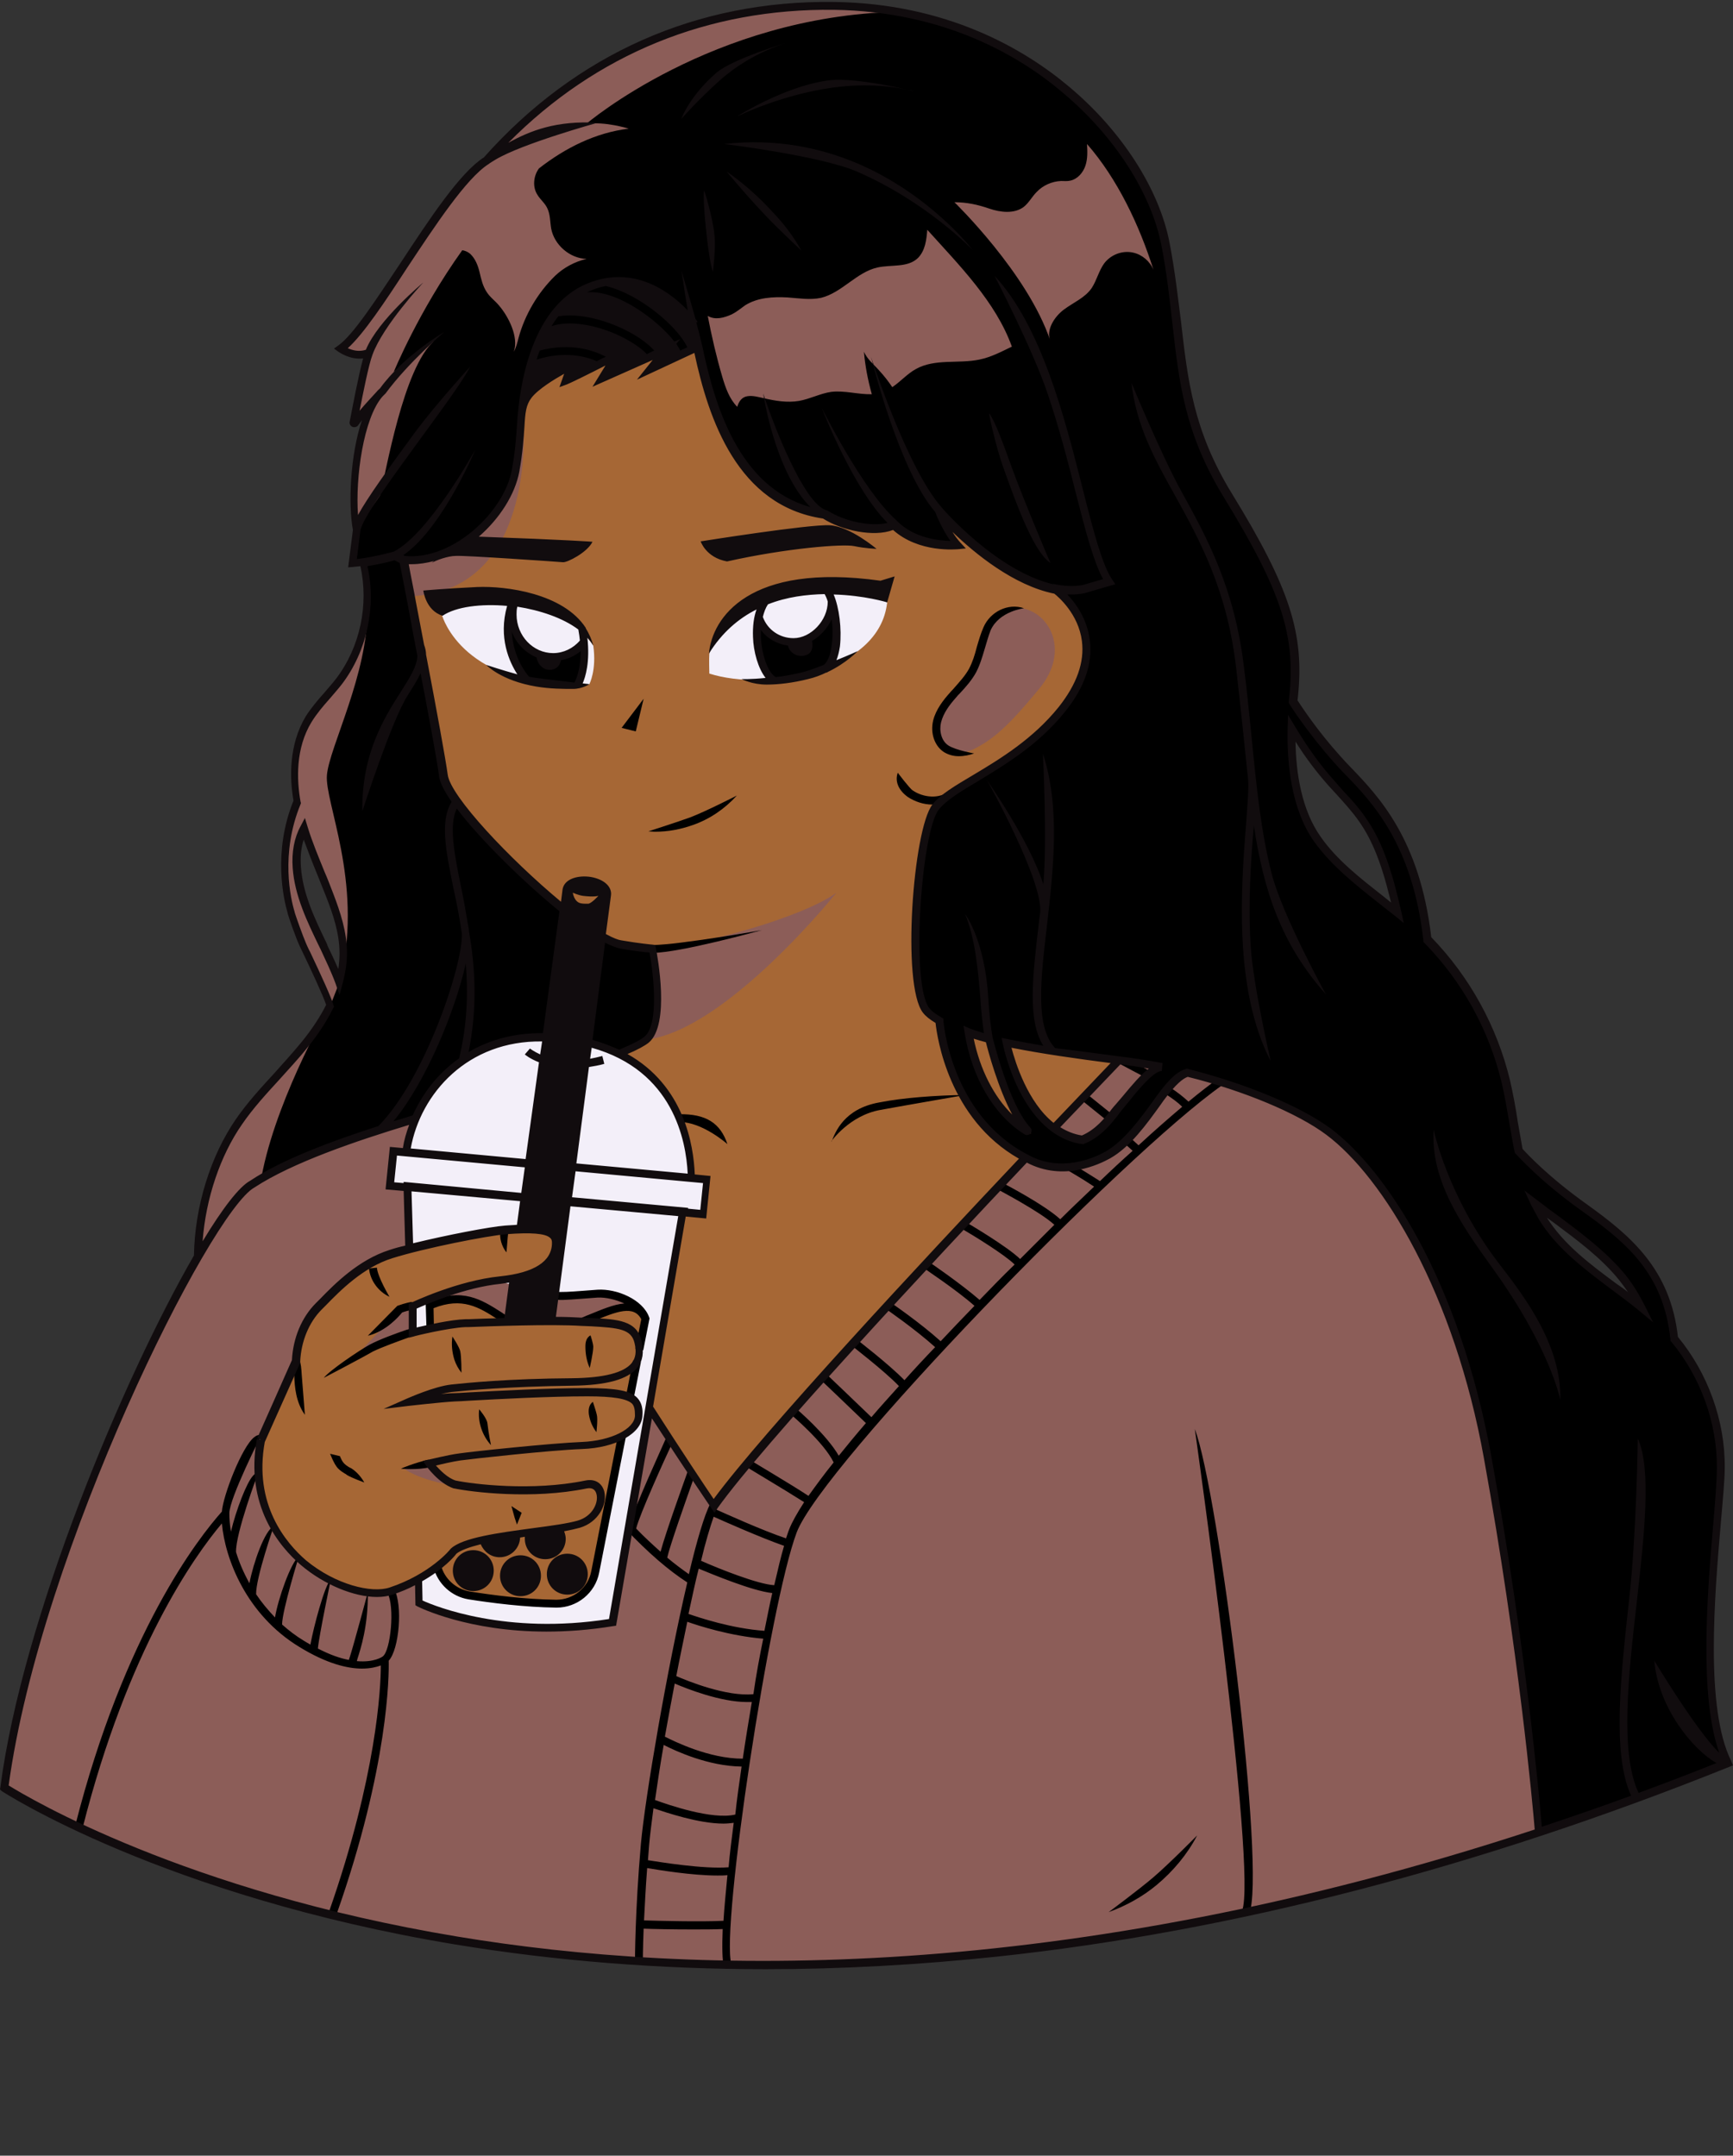
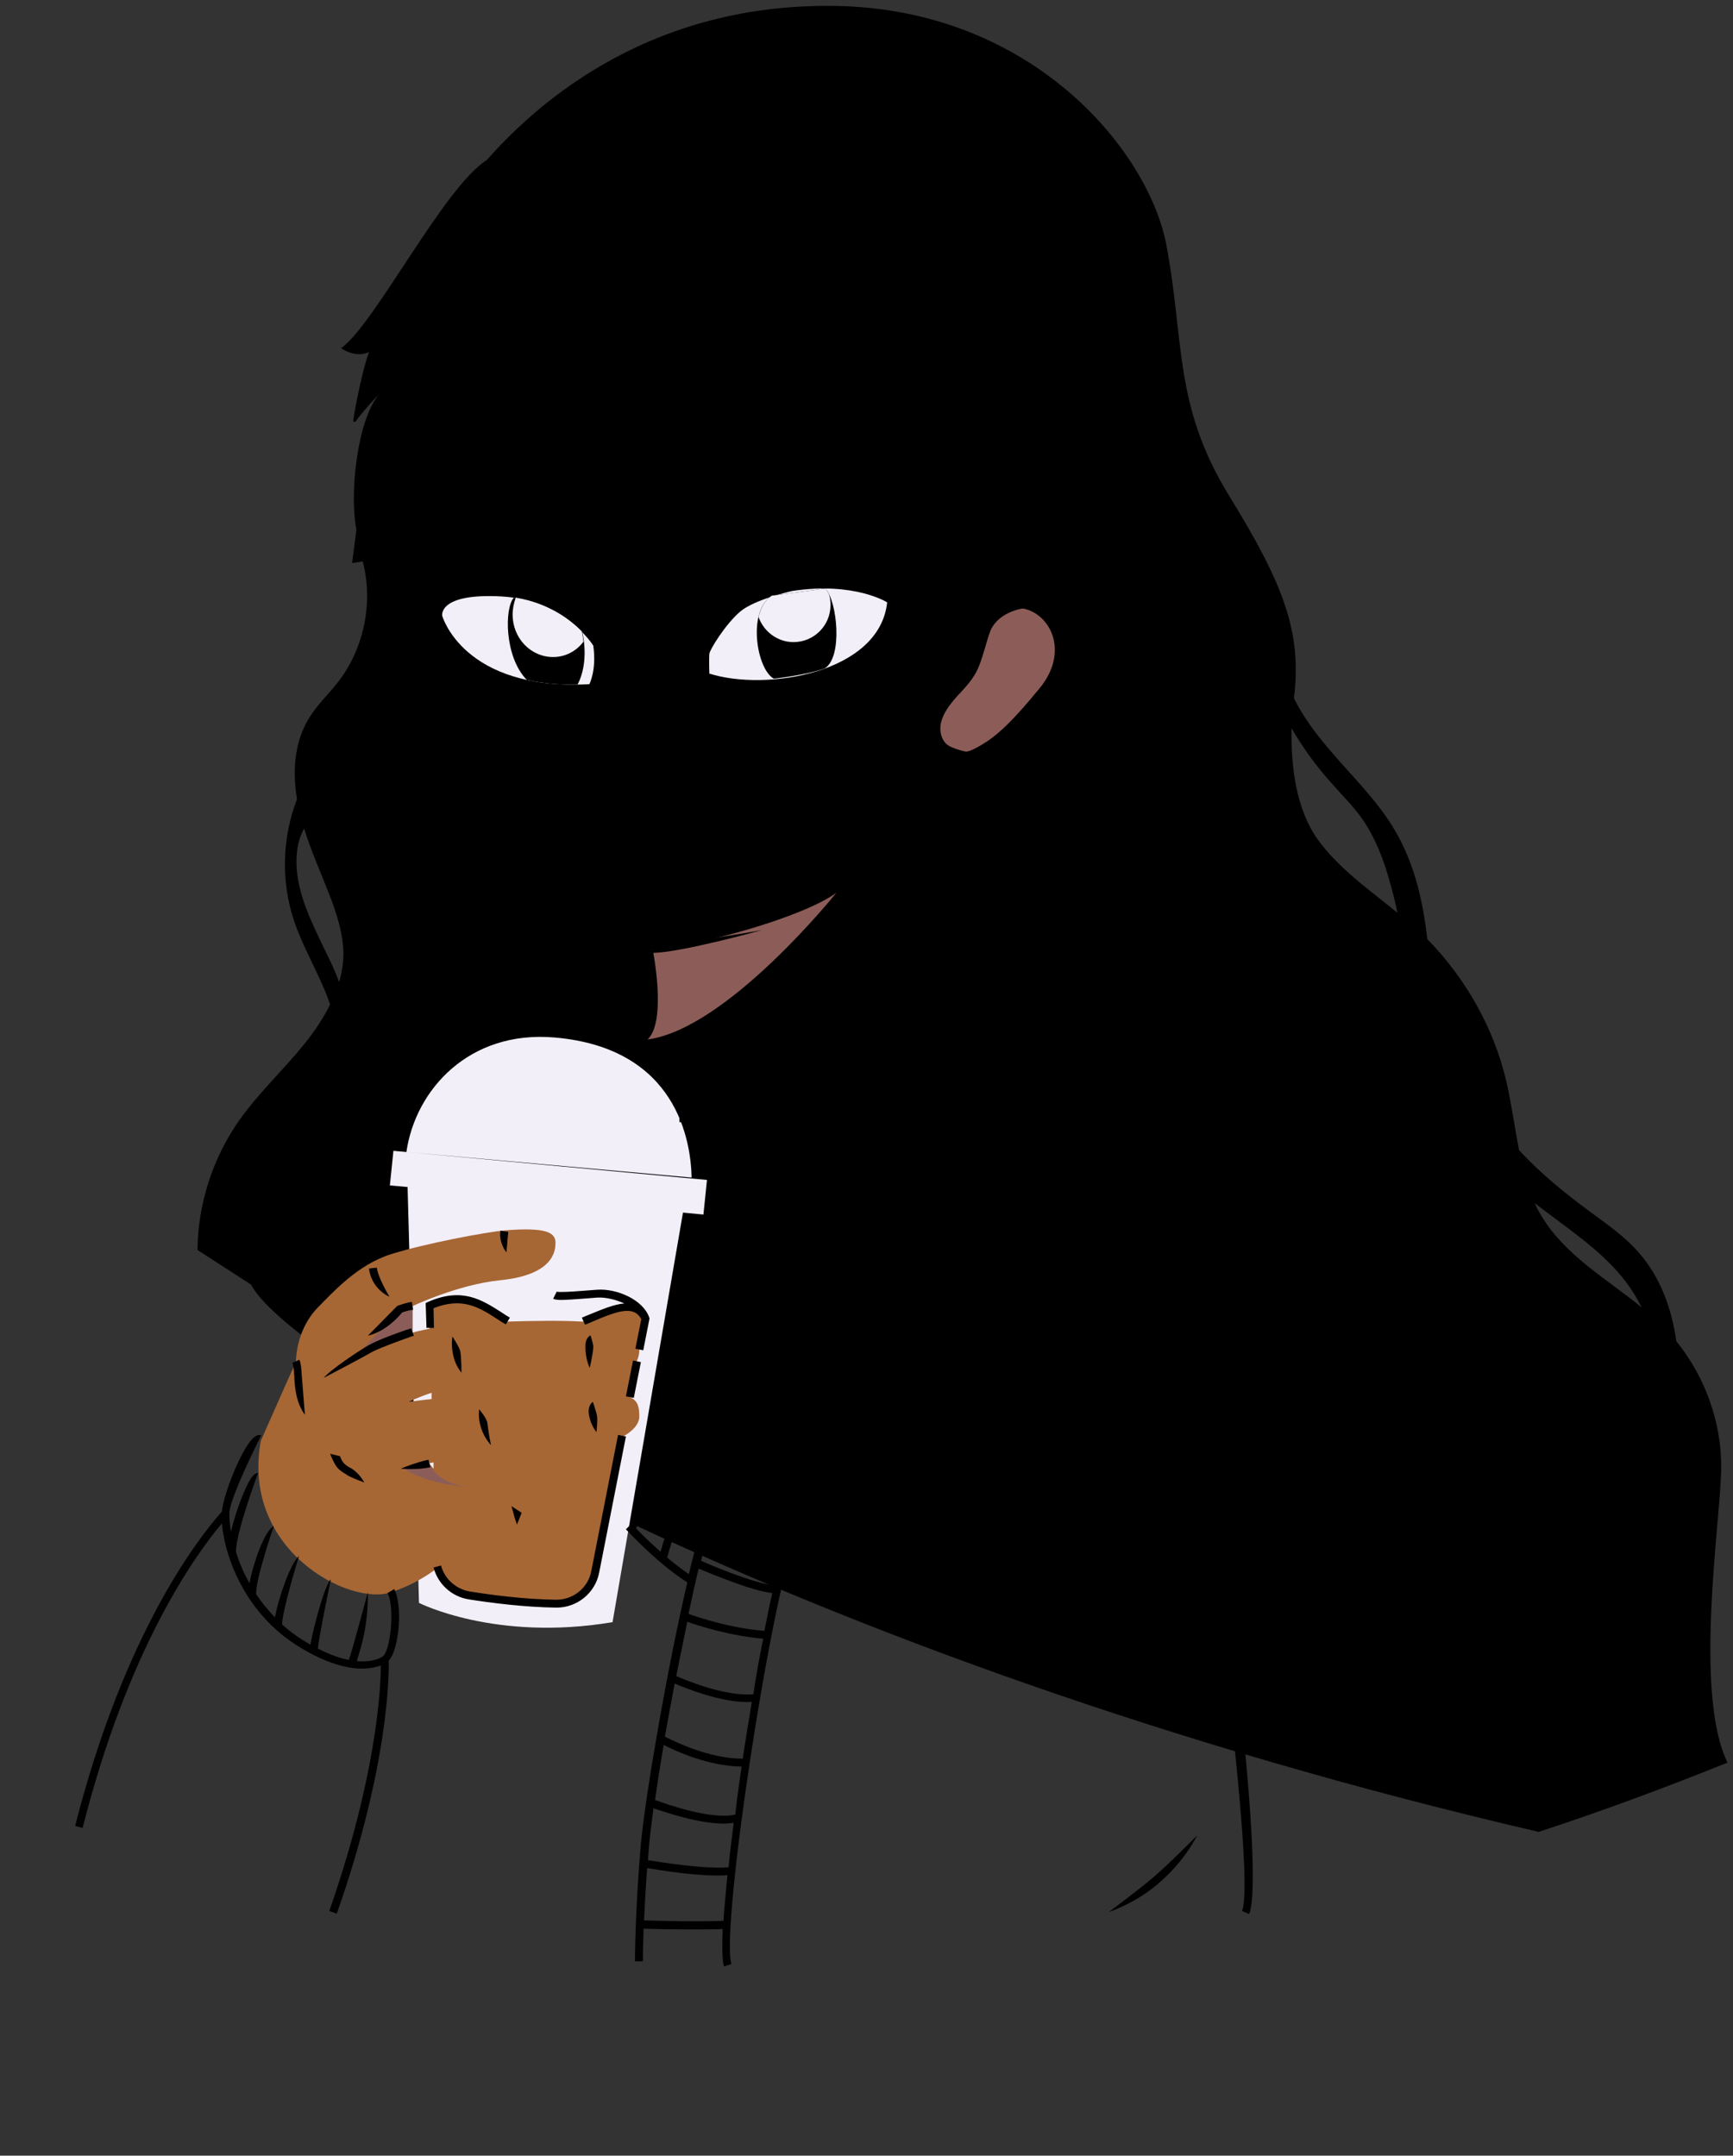
<svg xmlns="http://www.w3.org/2000/svg" fill="#000000" height="547.9" preserveAspectRatio="xMidYMid meet" version="1" viewBox="0.0 -0.5 440.5 547.9" width="440.5" zoomAndPan="magnify">
  <rect x="0.0" y="-0.5" width="440.5" height="547.9" fill="#333333" stroke="none" />
  <g id="change1_1">
    <path d="M437.5,372.6c0.1-11.6-4.1-23.2-11.4-32.2c-1.2-8.4-4.1-16.4-9.7-22.7c-3.5-4-7.9-7-12.2-10.2 c-6.4-4.7-12.7-9.8-18.1-15.7c-1.1-5.8-1.9-11.7-3.2-17.4c-3.2-13.6-10.3-26.2-20.1-36.2c-1.1-9.6-3.2-19-8.1-27.4 c-4.6-8-11.5-14.4-17.4-21.5c-3.2-3.8-6.2-7.9-8.4-12.3c0,0,0,0,0,0c2-16.6-2.3-28.5-16.6-51.7c-14.1-23-11.2-39.4-15.9-63.9 C291.5,37,261.7,1.7,212.1,1s-77.9,27.4-88.4,39.2c-10.9,6.9-28.5,41.8-37,47.8c0,0,3.5,2.6,7.1,1c-1.5,3.9-3.4,13.2-4,17.3 c-0.1,0.4,0.4,0.6,0.6,0.3c1.7-2.4,4.8-5.7,6.2-7.2c-5.9,6.6-7.8,25.9-6,34.7l-1.1,8.5l2.7-0.4c2.7,10.3,0.4,21.8-6,30.3 c-2.5,3.3-5.6,6.1-7.7,9.6c-3.7,6.1-4.2,13.5-3,20.5c-3.8,9.8-4.1,20.9-0.8,30.8c2.4,7.3,6.8,14.2,9.2,21.4c-1.7,3.5-4,6.9-6.5,10 c-5.4,6.7-11.7,12.5-16.7,19.6c-6.7,9.6-10.4,21.2-10.5,32.8l13.6,8.8c10.7,20.5,138.9,95.4,327.3,139.1c15.6-5.1,31.6-11,48-17.6 C430.4,429.5,437.4,385.8,437.5,372.6z M86.2,249.1c-1.1-3-2.5-5.9-3.9-8.7c-3.1-6.5-6.4-13.1-6.9-20.3c-0.2-3.4,0.2-7,1.9-10 c1.8,5.8,4.3,11.3,6.5,17c1.8,4.7,3.4,9.6,3.5,14.7C87.3,244.2,86.9,246.7,86.2,249.1z M334.9,212.8c-5.4-7.6-6.8-18.3-6.6-28.2 c2.9,5,6.3,9.7,10.2,14c2.6,3,5.5,5.8,7.8,9.1c3.4,4.9,5.5,10.6,7.1,16.4c0.7,2.5,1.3,4.9,1.8,7.4 C348,225.6,340.3,220.3,334.9,212.8z M391.9,308.7c-0.7-1.1-1.3-2.3-1.8-3.4c7.7,6,16.2,11.4,22.3,18.9c1.9,2.3,3.5,4.9,4.9,7.6 C408.3,324.5,397.9,318.6,391.9,308.7z" fill="#000000" />
  </g>
  <g id="change2_1">
-     <path d="M391.2,465.2C142.8,547.4,1.1,453.8,1.1,453.8c7.7-58.4,50.8-146.7,63-153.4c14.9-9.8,45-17.6,61.6-22.6 l115.9-6.5c4.2,11.3,13.8,23.5,27.8,24.7c19.6,1.6,26-23.9,32.5-23.9c0,0,0,0,0,0c14.8,3.7,28.6,9.5,35.9,15 c15,11.2,32.9,41,40.5,82.9C387.4,416.6,391.2,465.2,391.2,465.2z M253.5,270.7L249,271c2.7,6.6,7,13.3,13.1,16.7 C258.1,283.7,255.5,277.1,253.5,270.7z M284.4,269l-26.8,1.5c3,8.6,8.4,17.8,17.5,18.7c8.2-3.3,12.9-15.7,20.2-18.5 C291.7,270,288,269.4,284.4,269z" fill="#8c5d58" />
-   </g>
+     </g>
  <g id="change3_1">
-     <path d="M260.8,293.8c-26.7,28.2-67.8,72.5-79.3,88.5c0,0-62.8-92-55.8-104.4c0,0,33.1-9.4,38.7-14 c5.3-4.3,1.5-23.1,1.5-23.1s-3.4-0.3-8.1-1.1c-9.3-1.6-43.9-34.2-45.1-43.1c-0.8-6.3-6.9-37.9-10.2-54.8c12.5,1.4,26.4-11,28.5-22.7 c2.1-11.7,0.4-15.6,3.3-19.2c2.8-3.5,10.9-7.5,10.9-7.5l-1.3,3.9c0.6-0.2,12.8-6.3,12.8-6.3l-3.5,5.7l16.2-7.2l-3.9,4.8l11.9-5.5 c3.8,18.5,11.4,39.7,32.3,42.6c5,3.2,13.4,4.8,17.7,2.7c6.4,6.1,16.2,5.1,16.2,5.1c-2.9-3.2-5.1-8.8-5.1-8.8s15.2,17.4,30.1,20.1 c0,0,17.6,12.4,0.3,31.9c-9.9,11.1-26.2,17.4-31,23.4c-4.8,6-7.4,45.4-2.4,51.7c0.8,1,2,1.9,3.6,2.7c0,0,0,0,0,0 C239,269.4,246.7,287.4,260.8,293.8z M255.8,264.5c1.9,7.3,5.5,17,12.1,21.9c9.9-10.5,16.5-17.3,16.5-17.3 C279.3,268.5,266.9,267,255.8,264.5z M251.5,263.4c-1.8-0.5-3.6-1-5.2-1.5l0,0c1.7,8.5,6.9,20.6,15.8,25.7 C256.5,282.1,253.7,271.6,251.5,263.4z" fill="#a66735" />
-   </g>
+     </g>
  <g id="change4_1">
    <path d="M103.3,292.3l76.4,7.1l-0.9,8.8l-5.2-0.5l-17.9,104.1c-29.8,5-49.2-4.9-49.2-4.9l-2.9-105.7l-4.5-0.4 l0.9-8.8L103.3,292.3c2.3-15.9,16-31,37.7-29.1c31.2,2.7,34.6,26.5,34.8,35.6L103.3,292.3z M201.4,149.7c0,0-9.5,2.1-13.2,5.2 c-3.7,3.1-7.8,9.7-7.9,10.8c-0.1,1.1,0,5,0,5c14.4,4.6,43.3-0.1,45.2-18.1C225.5,152.6,217.2,147.3,201.4,149.7z M149.8,173.4 c0,0,1.9-3.6,1-9.8c0,0-7.1-11.6-23.3-12.5c-16.2-0.9-15.1,4.9-15.1,4.9S117.7,175.1,149.8,173.4z" fill="#f3eff9" />
  </g>
  <g id="change2_2">
-     <path d="M82,258.5c-5,9.3-18,35.4-16.3,52.4c0.5,4.6-1.1,9.4-3.9,13.9l-11.5-7.5c0.1-11.7,3.9-23.3,10.5-32.8 c4.9-7,11.3-12.9,16.7-19.6C79.1,262.9,80.7,260.7,82,258.5z M84,255l2.3-5.9c-1.1-3-2.5-5.9-3.9-8.7c-3.1-6.5-6.4-13.1-6.9-20.3 c-0.2-3.4,0.2-7,1.9-10c1.8,5.8,4.3,11.3,6.5,17c1.8,4.7,3.4,9.6,3.5,14.7c0,1.8-0.2,3.6-0.6,5.3c5.3-23.7-4.3-43.7-3.7-50.6 c0.6-7.1,10.5-25.7,10.3-42.4l-0.1,0c-0.6,6.6-3,13.1-7,18.4c-2.5,3.3-5.6,6.1-7.7,9.6c-3.7,6.1-4.2,13.5-3,20.5 c-3.8,9.8-4.1,20.9-0.8,30.8C77.2,240.9,81.5,247.8,84,255c0,0.1-0.1,0.1-0.1,0.2C83.9,255.1,84,255,84,255z M110.4,86.1L100.1,94 c0,0,6.3-15.4,17.4-30.9c0.7,0.1,1.4,0.4,2,0.9c1.3,1.2,2,3,2.4,4.7c0.4,1.7,0.8,3.5,1.8,5c0.8,1.3,2.1,2.2,3.1,3.4 c2.5,2.9,5.1,8.1,3.8,11.8c0.6-1.1,0.9-2.3,1.2-3.5c1.6-5.9,4.9-11.5,9.3-15.8c2.2-2.1,5-3.6,8-4.3c-4.2-0.1-8.2-3.5-9-7.7 c-0.3-1.7-0.2-3.6-1-5.2c-0.6-1.3-1.8-2.2-2.5-3.4c-1.3-2-1-4.8,0.4-6.7c6.8-5.3,14.5-9.1,22.8-10.1c0,0-5.9-1.9-10.8-1.2 c0,0,32-27.4,79.1-28.5c-5.1-0.9-10.4-1.4-15.9-1.5c-49.7-0.7-77.9,27.4-88.4,39.2c-10.9,6.9-28.5,41.8-37,47.8c0,0,3.5,2.6,7.1,1 c-1.5,3.9-3.4,13.2-4,17.3c-0.1,0.4,0.4,0.6,0.6,0.3c1.7-2.4,4.8-5.7,6.2-7.2c-5.7,6.4-7.6,24.3-6.2,33.5c0.2-0.1,0.3-0.2,0.5-0.4 c2.3-2,5.6-7.1,5.6-7.1C98.1,119.7,102.5,92.9,110.4,86.1z M106.3,150.9c-0.7,0.1-1.3,0.1-1.9,0.1c-0.6-3.3-1.2-6.4-1.8-9.2 c12.5,1.4,26.4-11,28.5-22.7c1.5-8,1.1-12.4,1.7-15.5C133.8,112.3,134.5,148.2,106.3,150.9z M163.7,334.4c0.2,0.2,0.2,0.6,0,0.8 c-1.6,2-9.1,11.3-14.9,14.6c-6.5,3.7-41.9-12.1-39.6-18.4c2.3-6.2,15-7.8,21.1-5.2c6.2,2.5,14.3,2.7,18.5,2.3 C152.9,328,159.2,328.3,163.7,334.4z M293.2,68.1c-0.9-2.2-2.9-3.9-5.2-4.4c-2.7-0.6-5.6,0.5-7.3,2.7c-1.4,1.9-1.9,4.3-3.2,6.3 c-1.7,2.5-4.7,3.7-7.1,5.5s-4.6,5.2-3.4,8c-5.7-17.2-24.4-35.3-24.4-35.3c3.1,0,5.9,0.6,8.8,1.6c2.9,1,6.4,1.4,8.8-0.4 c1.3-1,2.1-2.6,3.3-3.8c1.6-1.7,3.9-2.7,6.2-2.8c0.8,0,1.6,0.1,2.4-0.1c1.8-0.4,3.2-2,3.8-3.8c0.6-1.8,0.5-3.7,0.4-5.5 C284,44.9,289.6,56.7,293.2,68.1z M293.5,69.1c-0.1-0.3-0.2-0.7-0.3-1C293.3,68.4,293.4,68.8,293.5,69.1z M235.7,57.9 c8.1,9,17.4,18.3,21.5,29.7c-2.7,1.3-5.3,2.7-8.3,3.3c-5.3,1.1-11.3-0.3-16.1,2.4c-2.2,1.2-3.9,3.2-6,4.6c-1-1.5-2.1-2.9-3.3-4.2 c-1.5-1.7-3-2.8-3.9-4.8c0.3,3.6,1,7.2,2,10.8c-3.4,0.1-6.9-1-10.3-0.6c-2.8,0.4-5.4,1.8-8.2,2.3c-3,0.5-6,0-9-0.7 c-1.4-0.3-2.7-0.7-4.1-0.5c-1.4,0.2-2.2,1.3-2.6,2.7c-2-2-3-4.9-3.8-7.6c-1.5-5.1-2.7-10.3-3.7-15.5c1.9,1.1,4.1,0.5,6.1-0.4 c1.2-0.6,2.3-1.5,3.4-2.3c3.2-2,7.1-2.2,10.8-2c2.8,0.2,5.7,0.7,8.5,0.1c5.3-1.3,9-6.5,14.3-7.7c3.5-0.8,7.7,0.1,10.3-2.4 C235.2,63.2,235.5,60.4,235.7,57.9z" fill="#8c5d58" />
-   </g>
+     </g>
  <g id="change3_2">
    <path d="M160.1,354.6l1.8-9.2c0.4-0.9,0.6-1.8,0.6-2.8l1.5-7.8c-2.5-5.6-8.9-2.3-15.8,0.6c-0.1,0-0.3,0-0.4,0 c-4.7-0.3-12.3-0.2-18.8,0c-5.6-3.4-10.4-8-19.9-3.9l0.1,5.7c-2.5,0.5-4.4,1-4.4,1v-6.7c0,0,11.5-5.5,22.3-6.6 c13-1.3,14.1-6.9,14.1-9.5s-2.2-4-12.7-3.2c-4.8,0.4-20.7,3.4-29.2,6.1c-8.5,2.7-14.8,9.8-18.3,13.3s-5.6,8.5-5.8,14.1 c-0.7,1.5-4.2,9.3-8.9,20c-5.1,27.9,22.7,42.1,33.1,38.5c5.2-1.7,9.2-4.2,11.8-6.2c1,3.8,4.1,6.7,8.1,7.3c5.9,1,14.2,2,22.2,2.1 c4.8,0,9-3.4,9.9-8.1l6.8-34.6c2.6-1.4,4.3-3.2,4.3-5.2C162.5,357,162.1,355.5,160.1,354.6z M109.7,353.5l0,1.6 c-3.1,0.3-5.8,0.7-5.8,0.7S106.6,354.5,109.7,353.5z M110.2,371.2l0,1.6c-0.7-0.8-1.1-1.4-1.1-1.4S109.5,371.3,110.2,371.2z" fill="#a66735" />
  </g>
  <g id="change2_3">
    <path d="M247.3,190c-2.1,1-4.7,1.1-6.7-0.2c-2.2-1.4-3-4.4-2.4-7s2.3-4.7,4-6.7c1.8-2,3.7-3.8,4.9-6.1 c1.8-3.3,2.1-7.2,3.7-10.6s5-5.7,8.8-5.3c7,0.9,12.6,10.7,4.6,20.4S252.4,187.5,247.3,190z M212.6,226.4 c-8.4,6.2-34.7,13.5-46.7,14.4l0,0c0,0,3.7,18.2-1.3,22.9C184.9,261,212.6,226.4,212.6,226.4z M102.6,372.7c0,0,4.5,3.7,16,4.7 c0,0-7.1-0.6-9.5-5.9L102.6,372.7z M101.9,332.3c0,0-10.6,10.7-10.9,11.5c-0.4,0.8,2.4-0.8,2.4-0.8c3.5-0.9,11.5-4.9,11.5-4.9v-6.7 L101.9,332.3z" fill="#8c5d58" />
  </g>
  <g id="change1_2">
    <path d="M196.2,150.9l13.6-1.8c3,3.1,4.5,17.5-0.2,20.3c-4.7,1.7-12.9,2.6-12.9,2.6 C192.3,169.6,189.9,154.8,196.2,150.9z M146.8,173.5c1.7-3.2,2.4-8,1.2-13.4c-3.1-3.1-8.7-7.4-17.4-8.7c-2.4,2.7-2.4,15.1,3.3,20.9 C137.5,173.1,141.8,173.6,146.8,173.5z M163.6,177.1l-5.6,7.4l3.6,0.9L163.6,177.1z M165.9,239.7l0,2c7.2-0.1,27-5.6,27.8-5.8 C193.8,235.9,172.9,239.6,165.9,239.7z M77.5,359.1c0,0-0.6-7.4-0.8-10.1c-0.1-1.6-0.2-3-0.6-3.9l-1.8,0.8c0.3,0.6,0.4,1.9,0.5,3.3 C74.9,352,75.2,355.9,77.5,359.1z M88.7,372.4c-0.5-0.3-0.9-0.6-1.2-0.9c-0.5-0.5-0.8-1.2-1.1-1.9l-2.5-0.6l0.6,1.4 c0.4,0.8,0.8,1.7,1.5,2.4c0.5,0.5,1.1,0.9,1.6,1.2c0.2,0.1,0.4,0.2,0.6,0.4c1.1,0.7,4.4,1.9,4.4,1.9c-0.8-1.4-1.9-2.7-3.3-3.6 C89.1,372.6,88.9,372.5,88.7,372.4z M101.9,372.8c0,0,4.2,0.4,7.5-0.4l-0.5-1.9C105.4,371.3,102,372.7,101.9,372.8z M102.2,333.1 c0.5-0.2,1.8-0.6,2.8-0.7l-0.3-2c-1.5,0.2-3.4,0.9-3.4,0.9l-0.3,0.1l-0.2,0.2c0,0-7.3,7.4-7.3,7.4 C98.1,337.9,101.4,334.1,102.2,333.1z M104,339.4c0.5-0.2,0.9-0.3,1.2-0.4l-0.7-1.9c-0.3,0.1-0.7,0.3-1.2,0.4 c-2.6,0.9-6.8,2.4-9.4,3.8c-2.7,1.5-10.1,6.5-11.6,8.4c0,0,9.4-4.9,12.5-6.7C97.3,341.8,101.5,340.3,104,339.4z M99,329.1 c0,0-3-5-3.2-7.4l-2,0.2C94.1,325,96.2,327.8,99,329.1z M129.2,312.6l-2-0.3c-0.3,1.9,0.3,3.9,1.5,5.5 C128.8,317.8,129,314,129.2,312.6z M115.5,345.1c0.4,1.2,1,2.3,1.8,3.3c0,0,0-3.9-0.3-5.4c-0.2-1.1-2-3.8-2-3.8 C114.7,341.1,114.9,343.2,115.5,345.1z M150.1,338.9c-0.9,0.5-1.3,1.4-1.3,2.8c0,1.9,0.3,3.7,1.1,5.5c0,0,0.9-3.9,0.9-5.4 C150.8,341,150.1,338.9,150.1,338.9z M124.8,366.8c0,0-0.6-2.8-0.9-5.5c-0.1-1.3-2.1-3.6-2.1-3.6 C121.4,360.9,122.6,364.4,124.8,366.8z M151.6,363.5c0,0,0.4-3.3,0.1-4.4c-0.1-0.6-1-3.3-1-3.3c-1,0.7-1.3,2.1-0.9,3.8 C150.1,361,150.7,362.3,151.6,363.5z M131.4,387l1.2-3l-2.6-1.7l0.8,2.9L131.4,387z M211.3,289.6c0,0,4.6-6.6,12.5-8 c6-1.1,21.6-3.8,21.6-3.8c-7.6,0.1-15.8,0.7-21.9,1.9c-9,1.6-11.2,7.6-12.1,9.9L211.3,289.6z M172.7,284.7 c5.8-0.1,12.2,5.6,12.2,5.6c-1.8-5.4-5.5-7.7-12.2-7.6L172.7,284.7z M176.1,209.2c4.3-1.5,8.1-4.1,11.2-7.5c0,0-8,4.1-12,5.6 c-3.3,1.2-10.5,3.5-10.5,3.5c0.6,0,1.1,0.1,1.7,0.1C169.8,210.9,173,210.3,176.1,209.2z M303.7,362.7c0,0,16,112.7,12,122.5l1.8,0.8 C321.9,475.6,309.8,378.8,303.7,362.7z M310.7,275.3C285.6,292.9,209,371.9,202.5,389c-6.9,18.4-19.3,100.4-16.6,109.7l-1.9,0.6 c-0.4-1.5-0.5-4.9-0.3-9.5c-2.2,0.1-4.9,0.1-7.7,0.1c-5.1,0-10.3-0.1-12.4-0.2c-0.2,5.2-0.2,8.3-0.2,8.3h-2c0-0.1,0-12.6,1.5-29.8 c1.1-12.1,6.7-44.7,11.8-66.5c-4.8-3.1-9.9-7.5-15.6-13.5l0.8-0.8c1.4-4.9,8.6-20.5,9.4-22.4l1.8,0.8c-2.4,5.1-8.5,18.6-9.4,22.2 c2.1,2.2,4.2,4.1,6.2,5.9c1.4-5.2,6.3-18.7,6.9-20.4l1.9,0.7c-2.6,7.3-6.5,18.4-7.1,21.2c1.9,1.6,3.8,3,5.5,4.2 c2-8.5,4-15.2,5.4-17.8l1.8,1c-0.1,0.1-0.1,0.3-0.2,0.4c1.8,0.8,11.7,5.3,17.7,7.3c0.3-0.8,0.5-1.6,0.8-2.3c0.7-1.8,2-4.1,3.8-6.9 c-4.7-3-14.8-9-14.9-9.1l1-1.7c0.1,0.1,10.3,6.1,15,9.2c1.8-2.5,3.9-5.4,6.4-8.5c-2.5-5.2-11-12.3-11.1-12.4l1.3-1.5 c0.4,0.3,8,6.8,11.1,12.2c2.1-2.6,4.4-5.4,6.9-8.3c-3.4-3.3-11.5-11-11.6-11.1l1.4-1.5c0.1,0.1,8.1,7.7,11.6,11.1 c2.2-2.6,4.6-5.2,7-7.9c-3.7-3.9-12-10.2-12-10.3l1.2-1.6c0.4,0.3,8.3,6.4,12.2,10.4c2.5-2.8,5.1-5.6,7.8-8.4 c-5.1-4.6-12.5-9.7-12.5-9.7l1.1-1.7c0.3,0.2,7.6,5.2,12.8,9.9c2.8-3,5.7-6,8.6-9c-4.5-4-12.8-9.5-12.9-9.6l1.1-1.7 c0.4,0.2,8.5,5.8,13.1,9.8c2.9-3,5.9-6.1,8.9-9c-2.5-2.5-10.5-7.4-13.6-9.2l1-1.7c1.2,0.7,10.7,6.3,14,9.5c2.9-2.9,5.8-5.8,8.7-8.7 c-3.7-3.4-14.3-8.9-14.4-9l0.9-1.8c0.5,0.2,11,5.7,15,9.4c2.9-2.9,5.8-5.6,8.6-8.3c-3.6-2.4-6.7-4.1-6.8-4.2l1-1.7 c0,0,3.4,2,7.3,4.5c2.8-2.7,5.6-5.3,8.3-7.7l-2.2-2l1.4-1.5l2.3,2.1c4-3.7,7.8-7,11.1-9.8c-1.1-1.1-2.6-2.2-4.5-3.4l1.1-1.7 c2.1,1.3,3.7,2.6,5,3.8c2.9-2.4,5.5-4.4,7.6-5.9L310.7,275.3z M178.2,396.2c4.5,2,14.5,6,18.6,6.2c0.9-3.9,1.7-7.3,2.5-10 c-6-2.1-15.9-6.5-17.9-7.4C180.5,387.6,179.3,391.5,178.2,396.2z M191.1,432.1c-0.4,0-0.8,0-1.2,0c-6.8,0-15.4-3.4-18.4-4.7 c-0.9,4.6-1.7,9.1-2.5,13.5c2.4,1.2,11.2,5.6,19.8,5.6C189.5,441.7,190.3,436.9,191.1,432.1z M186.5,462.8c-0.8,0.1-1.7,0.2-2.6,0.2 c-6.3,0-14.5-2.8-17.8-3.9c-0.5,3.8-0.9,7-1.1,9.3c-0.1,1.3-0.2,2.6-0.3,3.9c3.2,0.5,14.2,2.3,20.5,1.8 C185.5,470.5,186,466.7,186.5,462.8z M188.5,448.5c-8.4-0.1-16.7-3.9-19.8-5.5c-0.9,5.1-1.6,9.8-2.2,14c3.3,1.2,14.5,5.1,20.4,3.7 C187.3,456.8,187.9,452.7,188.5,448.5z M194,416c-8.4-0.7-16.5-3.3-19.3-4.3c-0.9,4.4-1.9,9.1-2.8,13.8c2.7,1.2,12.8,5.3,19.6,4.6 C192.2,425.2,193.1,420.4,194,416z M194.3,414c0.7-3.4,1.3-6.6,2-9.6c-5-0.5-15.3-4.8-18.7-6.2c-0.9,3.5-1.7,7.4-2.6,11.5 C177.6,410.6,185.9,413.4,194.3,414z M183.9,487.7c0.2-3.4,0.6-7.3,1-11.6c-0.8,0.1-1.6,0.1-2.5,0.1c-6.5,0-14.9-1.4-17.9-1.9 c-0.4,5.1-0.6,9.6-0.8,13.3C167.1,487.7,178.1,488,183.9,487.7z M293.1,476.7c-3.5,3-11.3,8.8-11.3,8.8c4.4-1.6,8.6-3.9,12.2-6.9 c4.2-3.5,7.8-7.8,10.3-12.6C304.4,465.9,297,473.4,293.1,476.7z M100.2,403.4l-1.7,1c1.9,3.5,0.8,14.6-1.2,16.1l0,0 c-0.1,0.1-2.2,1.6-6.6,1.2c0-0.1,0.1-0.2,0.1-0.4c0.9-2.8,2.8-8.6,2.7-17.1c0,0-3.7,13.8-4.6,16.5c-0.1,0.3-0.2,0.5-0.2,0.7 c-2.2-0.4-4.8-1.3-7.9-2.9c0.3-3.3,3.3-17.6,3.3-17.6c-1.6,1.5-4.4,12.2-5.2,16.6c-0.5-0.3-1.1-0.6-1.7-1c-2-1.2-3.8-2.6-5.5-4.1 c0-3.5,4.3-17.4,4.3-17.4c-2.1,1.7-5.3,10.8-6.1,15.6c-1.8-1.9-3.4-3.8-4.8-5.9c-0.1-4.1,4.5-17.3,4.5-17.3c-2.3,1-5.2,9.3-6.2,14.5 c-1.5-2.7-2.6-5.3-3.4-7.9c-0.2-4.6,5.6-20.1,5.6-20.1c-0.5,0-0.9,0.2-1.3,0.7c-1.6,1.7-4.3,8.7-5.6,14.2c-0.3-1.8-0.4-3.4-0.4-4.7 v0c0-3.8,8.1-19.8,8.1-19.8c-0.6-0.2-1.2,0-1.8,0.5c-3.1,2.4-7.9,14.8-8.2,18.9c-5.9,6.6-24.8,30.7-37.3,79.9l1.9,0.5 c11.5-45.4,28.4-69.1,35.4-77.4c0.8,9,6.2,23.2,19.7,31.4c7,4.3,12.3,5.5,15.9,5.5c2.2,0,3.7-0.4,4.8-0.8c0,5.9-1.1,28.1-13.1,62.4 l1.9,0.7c13.2-37.5,13.3-60.8,13.2-64.3C101.5,418.7,102.4,407.4,100.2,403.4z M282.9,282.9l-6.7-5.4l-1.3,1.6l6.7,5.4L282.9,282.9z M292.3,271.7l-6.6-3.5l-0.9,1.8l6.6,3.5L292.3,271.7z M150.3,398.8c-0.8,4.3-4.6,7.3-8.9,7.3c-8-0.1-16.4-1.2-22-2.1 c-3.5-0.6-6.4-3.2-7.3-6.6l-1.9,0.5c1.1,4.2,4.6,7.4,8.9,8.1c5.7,0.9,14.2,2,22.3,2.1c0,0,0.1,0,0.1,0c5.2,0,9.8-3.7,10.8-8.9 l6.8-34.6l-2-0.4L150.3,398.8z M110.3,337l-0.1-5c7.3-2.9,11.6-0.2,16.1,2.7c0.7,0.5,1.5,1,2.3,1.4l1-1.7c-0.7-0.4-1.5-0.9-2.2-1.4 c-4.9-3.1-9.9-6.4-18.6-2.6l-0.6,0.3l0.2,6.3L110.3,337z M159.1,354.4l2,0.4l1.8-9.1l-2-0.4L159.1,354.4z M240,190.7 c1.2,0.7,2.4,1,3.7,1c1.4,0,2.8-0.3,3.9-0.7c0,0-4.6-0.8-6.5-2c-1.9-1.2-2.4-3.9-1.9-5.9c0.6-2.4,2.2-4.5,3.8-6.3 c0.3-0.4,0.6-0.7,1-1.1c1.5-1.6,3-3.3,4.1-5.3c1-1.9,1.6-4,2.2-6c0.5-1.6,0.9-3.2,1.5-4.7c2.2-4.9,8.5-5.6,8.5-5.6 c-4.1-1.4-8.6,0.9-10.3,4.8c-0.7,1.6-1.2,3.3-1.7,5c-0.5,2-1.1,3.9-2,5.6c-1,1.8-2.4,3.3-3.8,4.9c-0.3,0.4-0.7,0.7-1,1.1 c-1.7,1.9-3.6,4.3-4.3,7.1C236.4,185.9,237.6,189.2,240,190.7z M230.8,202.1c1.7,1.1,3.9,1.9,6.2,1.9c2,0,4-0.6,5.6-2l-1.3-1.5 c-2.5,2.2-6.7,1.7-9.3-0.1c-0.8-0.5-3.8-4.5-3.8-4.5C227.4,198.1,228.4,200.4,230.8,202.1z M141.5,327.8l-0.9,1.8 c1,0.5,3.2,0.3,7.3,0c1.3-0.1,2.7-0.2,4-0.3c2.1-0.1,4.6,0.5,6.8,1.5c-2.7,0.2-5.9,1.6-9.1,2.9c-0.6,0.2-1.1,0.5-1.7,0.7l0.8,1.8 c0.6-0.2,1.2-0.5,1.7-0.7c6.5-2.8,10.7-4.3,12.6-0.7l-1.5,7.5l2,0.4l1.6-8.1l-0.1-0.3c0,0,0,0,0,0c-1.6-4.5-8.2-7.3-13.1-7 c-1.3,0.1-2.7,0.2-4,0.3C145.4,327.8,142.2,328,141.5,327.8z" fill="#000000" />
  </g>
  <g id="change4_2">
    <path d="M140.6,166.5c-5.7,0-10.3-4.8-10.3-10.8c0-1.5,0.3-2.9,0.8-4.3c8.3,1.4,13.8,5.5,16.8,8.6 c0.2,0.9,0.3,1.7,0.4,2.6C146.5,165,143.7,166.5,140.6,166.5z M210.6,150.3c-0.3-0.5-0.5-0.9-0.8-1.2l-13.6,1.8 c-1.8,1.1-2.8,3.1-3.4,5.4c1.3,3.7,4.8,6.4,8.9,6.4c5.2,0,9.4-4.2,9.4-9.4C211.1,152.2,211,151.2,210.6,150.3z" fill="#f3eff9" />
  </g>
  <g id="change5_1">
-     <path d="M139,399.6c0-2.9,2.3-5.2,5.2-5.2s5.2,2.3,5.2,5.2s-2.3,5.2-5.2,5.2S139,402.5,139,399.6z M132.3,405.2 c2.9,0,5.2-2.3,5.2-5.2s-2.3-5.2-5.2-5.2s-5.2,2.3-5.2,5.2S129.4,405.2,132.3,405.2z M120.3,403.9c2.9,0,5.2-2.3,5.2-5.2 c0-2.9-2.3-5.2-5.2-5.2s-5.2,2.3-5.2,5.2C115.1,401.6,117.4,403.9,120.3,403.9z M440.5,448.2l-1,0.4c-63.5,25.5-126.1,41.8-186,48.2 c-19.9,2.1-39.6,3.2-58.9,3.2c-27.1,0-53.5-2.1-79-6.3c-74.1-12.3-114.8-38.7-115.2-39L0,454.3l0.1-0.6 c5.6-42.8,31.3-104.1,49.2-135.1c0.2-12.4,4.2-25.3,10.7-34.7c2.9-4.2,6.4-8,9.8-11.7c2.3-2.6,4.7-5.2,6.9-7.9 c2.6-3.2,4.7-6.4,6.2-9.4c-0.7-2.2-4.2-9.7-5.8-13c-0.5-1-0.8-1.7-1-2.1c-1-2.2-2.7-7.1-3-8.2l0-0.1c-1-3.4-3.8-15.4,1.5-28.5 c-1-5.8-1.2-14.2,3.1-21.4c1.4-2.2,3.1-4.2,4.8-6.1c1-1.2,2.1-2.4,3-3.6c6-7.9,8.3-18.7,6.1-28.5c-0.6,0.1-1.2,0.1-1.9,0.2l-1.2,0.1 l1.2-9.5c-1.2-6.5-0.7-19,2.3-27.9c-0.3,0.4-0.6,0.8-0.9,1.2c-0.3,0.5-0.9,0.7-1.5,0.5c-0.5-0.2-0.9-0.8-0.7-1.4 c0.7-3.6,2.2-11.6,3.4-16C88.9,91,86.2,89,86,88.9l-1.1-0.8l1.1-0.8c3.8-2.7,9.5-11.5,15.7-20.8c7.5-11.4,15.2-23.1,21.3-27 C146.4,13.2,177.2-0.5,212.1,0c28.5,0.4,48.2,11.9,59.6,21.5c13.4,11.2,23,26.1,25.6,39.8c1.4,7.3,2.1,13.8,2.9,20 c1.7,14.8,3.1,27.6,12.9,43.6c14.8,24.1,18.5,35.7,16.8,51.8c0,0.3-0.1,0.6-0.1,0.8c0.9,1.4,5.1,7.8,10.9,14.2 c0.8,0.9,1.7,1.9,2.7,2.9c7,7.3,17.5,18.2,20.4,43.1c9.8,10.1,16.7,22.7,20,36.3c0.8,3.5,1.5,7.2,2,10.7c0.4,2.2,0.8,4.5,1.2,6.8 c1,1.1,6.5,7.1,16.5,14.2c11,7.9,21.1,16.4,23,33.6c7.6,9.2,12,21.3,11.9,33.2c0,3.2-0.5,8.3-1,14.1c-1.6,18.7-4,47,2.6,60.4 L440.5,448.2z M51.5,315c5-8.3,9.3-13.9,12.1-15.4c8.1-5.4,20.8-10.1,32.6-13.9c11.9-12.1,21.5-41,21.2-48.9 c-0.6-4.2-1.4-8.2-2.2-11.8c-1.9-9.4-3.4-16.9-0.4-21.7c-1.8-2.6-3-4.9-3.2-6.5c-0.4-3.4-2.4-14.2-4.7-26.2c-0.8,1.8-2,3.6-3.3,5.7 c-4.1,6.4-11.5,29.4-11.5,29.4c-0.2-14.7,5.6-23.8,9.8-30.4c2.3-3.6,4.1-6.5,4.2-9.1c-0.9-4.5-1.7-9-2.5-13.3 c-0.7-3.7-1.4-7.2-2-10.3l-1.3-0.7c-1,0.3-3.8,1-6.9,1.5c2.3,10.2-0.1,21.6-6.5,30c-1,1.3-2.1,2.5-3.1,3.7c-1.7,1.9-3.3,3.8-4.6,5.9 c-4.1,6.7-3.8,14.7-2.8,20.3l0.1,0.3l-0.1,0.3c-5.2,12.6-2.5,24.2-1.5,27.4l0,0.1c0.3,1,2,5.8,2.9,7.9c0.2,0.4,0.5,1.2,1,2.1 c2.7,5.7,5.6,12,6,13.7l0.1,0.3l-0.2,0.3c-1.6,3.3-3.8,6.7-6.6,10.1c-2.2,2.8-4.7,5.4-7,8c-3.3,3.6-6.8,7.4-9.6,11.5 C56,293.2,52.3,304.1,51.5,315z M109.7,142.6l0.6-0.5c-1.9,0.5-3.8,0.8-5.6,0.8c-0.3,0-0.5,0-0.8,0c0.5,2.9,1.2,6.1,1.8,9.5 c0.7,3.6,1.4,7.3,2.1,11c0.3,0.8,0.5,1.7,0.5,2.5c2.6,13.6,5,26.7,5.5,30.5c0.7,5.5,15.8,21.5,28.8,32.3l0.4-3.2 c0.5-2.7,4-3.6,7.2-3.1c3.4,0.6,5.4,2.5,5.1,4.7l-1.3,9.8c2,1.1,3.2,1.5,3.9,1.6c4.6,0.8,8,1.1,8,1.1l0.7,0.1l0.1,0.7 c0.4,2,3.7,19.5-1.8,24.1c-1,0.8-2.8,1.8-5.4,2.9c14.4,8.1,16.8,23.1,17.1,30.6l4,0.4l-1.1,10.8l-5.2-0.5l-8.3,48.3 c7.3,11.4,13.3,20.4,15.4,23.5c12.6-17.1,53.4-60.9,77.6-86.5c-17.8-10.1-20.8-30.8-21.2-34.5c-1.5-0.9-2.5-1.7-3.2-2.6 c-5.5-7-2.5-46.7,2.4-52.9c2-2.6,5.8-4.8,10.5-7.6c6.7-4,15.1-9.1,21.6-17.2c4.6-5.8,6.6-11.4,5.9-16.8c-0.9-6.9-6-11.2-7-12 c-10.4-2.1-20.3-10.3-25.9-15.7c0.6,1,1.3,1.9,2,2.7l1.4,1.5l-2,0.2c-0.4,0-9.9,1-16.5-4.9c-4.9,1.9-13.1,0.1-17.8-2.9 c-21.7-3.2-29.1-25.2-32.7-42.1l-14.6,6.8l4-5l-15.3,6.8l3.3-5.4c-3.9,2-9.4,4.7-9.8,4.8l-1.9,0.7l1.2-3.4c-2.5,1.4-6.6,3.9-8.3,6.1 c-1.4,1.8-1.6,3.8-1.8,7.4c-0.2,2.7-0.4,6.4-1.3,11.4c-1.1,5.8-5,11.9-10.3,16.5c22.6,0.8,28.9,1.3,28.9,1.3 c-1.3,2.7-6.4,5.3-7.5,5.2c-1.1-0.1-25.4-1.8-27.3-1.6C113.9,140.8,110.8,141.9,109.7,142.6z M172.9,85.7l-1,1.2 c0.4,0.6,0.8,1.2,1,1.7l1.8-0.8c-2.2-5-11.9-13.5-20.7-15.6c-1,0.2-1.9,0.4-2.9,0.8c-0.6,0.2-1.3,0.5-1.9,0.8 c7.8-0.7,18.2,7.3,22.2,12.5L172.9,85.7z M141.9,79.9c-0.6,0.8-1.2,1.6-1.7,2.5c4.3-1.5,11.2-0.5,17.6,2.6c2.8,1.4,5.1,2.9,6.6,4.5 l1.9-0.9c-1.7-1.9-4.4-3.8-7.7-5.4C153.9,80.9,147.3,79,141.9,79.9z M137.2,88.6c-0.3,0.8-0.6,1.5-0.8,2.3 c6.9-2.2,12.3-0.9,15.3,0.4c0.8-0.4,1.5-0.8,2.3-1.1C151.1,88.6,145.2,86.5,137.2,88.6z M99,403c10.3-3.4,15.5-9.7,15.5-9.8l0.1-0.1 c3-2.8,12.1-4,20.9-5.2c4.6-0.6,8.9-1.2,11.3-1.9c3.9-1.1,5.4-4.7,4.8-6.8c-0.2-0.8-0.8-1.7-2.4-1.4c-14,2.9-29.5,0.9-33.8,0l-0.1,0 c-3.8-1.3-6.9-5.6-7-5.8l-0.8-1.2l1.4-0.3c0.2,0,4.8-1.2,7.9-1.6c3.4-0.5,23.4-2.6,31.1-2.9c7.4-0.3,13.4-3.3,13.5-6.7 c0-1.6-0.2-2.4-0.7-3c-1.3-1.3-4.8-1.9-11.4-1.9c-9.5,0-22.8,0.7-29.9,1.1c-1.7,0.1-3.1,0.2-3.8,0.2c-3.7,0.2-11.4,1.1-11.5,1.1 l-6.6,0.8l6.1-2.7c0.3-0.1,6.7-3,11.1-3.5c3.8-0.4,14.4-1.5,30.8-1.6c8-0.1,13.1-1.4,15.1-3.9c1-1.3,1.2-2.9,0.7-5 c-0.8-3.6-4-3.9-11-4.3c-0.8,0-1.6-0.1-2.5-0.1c-7.7-0.5-23.5,0.1-28.7,0.3l-0.8,0c-4.4,0.2-13.1,2.3-13.2,2.4l-1.2,0.3v-8.6 l0.6-0.3c0.5-0.2,11.8-5.6,22.6-6.7c8.7-0.9,13.2-3.8,13.2-8.5c0-0.6-0.1-1-0.5-1.3c-1.2-1.1-4.8-1.4-11.2-0.9 c-4.8,0.4-20.6,3.5-28.9,6.1c-7.4,2.3-13.3,8.3-16.8,11.9c-0.4,0.4-0.8,0.8-1.1,1.1c-3.3,3.3-5.3,8.2-5.5,13.4l0,0.2l-1.8,4 c-1.6,3.6-4.1,9.2-7.2,16.1c-2.9,15.9,5.4,25.7,10.5,30.1C85.3,402.3,94.5,404.5,99,403l0.3,0.9L99,403z M102.6,299.9l29.9,2.8 l0.9-6.5l-32.5-3l-0.7,6.8l2.4,0.2L102.6,299.9z M119.1,266.9c5.3-3.1,11.6-4.9,18.9-4.8l4.2-31c-8.6-7-19.9-17.9-26.1-26.1 c-2,4.2-0.7,11.1,1,19.5c0.7,3.2,1.3,6.7,1.9,10.3c0.1,0.4,0.2,0.8,0.2,1.4C120.8,245.3,121.4,255.6,119.1,266.9z M118.4,244.4 c-2.6,11.6-9.9,29.8-18.4,40.1c1.7-0.5,3.3-1,4.9-1.5c2.5-5.6,6.5-10.8,11.8-14.5C118.8,259.8,119,251.8,118.4,244.4z M104.4,291.4 l29.2,2.7l3.4-24.6c-2.3-0.9-3.5-1.9-3.6-2l1.3-1.5c0,0,0.9,0.7,2.6,1.5l0.5-3.3C118.9,263.9,106.9,277.4,104.4,291.4z M104.6,302.3 l0.4,13.2c8.6-2.1,19.5-4.2,23.4-4.5c1.1-0.1,2.1-0.1,3-0.2l0.8-6L104.6,302.3z M129.4,325.5c-0.7,0.1-1.4,0.2-2.1,0.3 c-9.1,0.9-18.9,5.2-21.4,6.3v4.8c2.6-0.6,8.7-2,12.4-2.1l0.8,0c2.1-0.1,5.4-0.2,9.1-0.3L129.4,325.5z M107.3,401.4l0.1,4.9 c3.3,1.5,21.3,8.8,47.4,4.7l17.6-102.4l-27.4-2.5l-3.7,28.1c2.4,0,4.7,0.1,6.5,0.2c0.9,0.1,1.7,0.1,2.5,0.1 c6.7,0.3,11.6,0.6,12.8,5.9c0.6,2.8,0.3,5-1.1,6.7c-2.4,3-7.8,4.5-16.6,4.6c-16.3,0.2-26.8,1.2-30.6,1.6c-0.8,0.1-1.7,0.3-2.7,0.5 c1.2-0.1,2.4-0.2,3.3-0.2c0.7,0,2.1-0.1,3.8-0.2c7.2-0.4,20.5-1.1,30-1.1c7.5,0,11.1,0.7,12.8,2.5c1.2,1.3,1.4,2.9,1.3,4.4 c-0.1,4.6-6.7,8.3-15.4,8.6c-8.1,0.3-28,2.5-30.9,2.9c-2,0.3-4.6,0.9-6.2,1.3c1.1,1.2,2.9,3.1,5,3.8c4.3,0.9,19.4,2.8,33,0 c2.4-0.5,4.2,0.6,4.8,2.8c0.8,3.3-1.5,7.8-6.2,9.2c-1.1,0.3-2.4,0.6-4,0.9c0.2,0.6,0.4,1.2,0.4,1.9c0,2.9-2.3,5.2-5.2,5.2 s-5.2-2.3-5.2-5.2c0-0.2,0-0.3,0-0.5c-0.4,0.1-0.8,0.1-1.2,0.2c-0.1,2.8-2.4,5-5.2,5c-2.2,0-4-1.4-4.8-3.3c-2.8,0.7-5.1,1.5-6.2,2.4 C115.6,395,112.8,398.3,107.3,401.4z M153.6,269.9c-1.4,0.4-2.7,0.6-3.9,0.8l-3.2,24.5l28.3,2.6c-0.4-8.4-3.7-26.2-24.4-32l-0.4,2.8 c1-0.2,2-0.4,3.1-0.7L153.6,269.9z M157.4,266.3c4-1.7,5.7-2.7,6.4-3.3c3.8-3.1,2.3-15.9,1.3-21.4c-1.3-0.1-4-0.4-7.4-1 c-1-0.2-2.3-0.7-3.9-1.5l-3.2,24.7C153.1,264.5,155.3,265.4,157.4,266.3z M152.1,227.2c-1.3,0.3-3,0.1-3.9,0 c-1.4-0.2-2.5-0.8-2.6-0.8c0,0,0.3,2.4,2.1,2.7c0.5,0.1,1.1,0.1,1.7,0.1C150.2,229.3,152.1,227.2,152.1,227.2z M145.4,303.8 l29.5,2.7l0,0.2l3.1,0.3l0.7-6.8l-32.4-3L145.4,303.8z M390.1,464.5c-0.5-6-4-45.1-12.9-94.3c-7.5-41.8-25.6-71.5-40.1-82.3 c-7.2-5.4-21-11.2-35.2-14.7c-1.1,0.4-2.9,1.6-6.2,6.1l-0.7,1c-3.6,5-7.7,10.7-12.8,13.6c-2.7,1.5-11.9,6-21.2,1.1 c-24.7,26.1-67.1,71.7-78.6,87.8l-0.8,1.2l-0.8-1.2c-0.1-0.1-6.6-9.7-15.1-22.8l-9.1,52.7l-0.7,0.1c-6.1,1-11.8,1.4-17,1.4 c-19.9,0-32.2-6.1-32.8-6.4l-0.5-0.3l-0.1-5.1c-1.7,0.9-3.6,1.7-5.7,2.4l0,0c0,0,0,0,0,0c0,0,0,0,0,0l0,0c-1.2,0.4-2.5,0.6-4,0.6 c-5.8,0-13.4-3.1-19.3-8.1c-5.5-4.7-14.3-15.2-11.2-32.1l1,0.2l-0.9-0.4c3.1-6.9,5.6-12.6,7.2-16.2l1.6-3.6 c0.3-5.7,2.5-10.9,6.1-14.5c0.3-0.3,0.7-0.7,1.1-1.1c3.6-3.7,9.7-9.9,17.6-12.4c1.2-0.4,2.6-0.8,4-1.1l-0.4-13.9l-4.6-0.4l1.1-10.8 l3.3,0.3c0.3-2,0.9-4,1.6-5.9c-13.5,4.1-29.7,9.6-39.3,15.9c-11.2,6.1-54.4,92.3-62.5,152c5,3.1,44.8,26.9,114,38.4 C176.3,501.7,270.2,503.9,390.1,464.5z M420.5,421.6c0,0,10.7,17.8,16.5,23.4c-5.2-14.8-3-40.8-1.5-58.4c0.5-5.8,0.9-10.9,0.9-14 c0.1-11.5-4.2-23.2-11.6-32.1l-0.2-0.2l0-0.3c-1.7-16.7-11.1-24.6-22.2-32.5c-11.3-8-16.8-14.5-17.1-14.7l-0.2-0.2l-0.1-0.3 c-0.5-2.3-0.9-4.8-1.3-7.1c-0.6-3.5-1.2-7.1-2-10.5c-3.2-13.4-10-25.7-19.7-35.6l-0.2-0.2l0-0.3c-2.7-24.4-13-35.2-19.9-42.3 c-1-1-1.9-2-2.8-3c-6.6-7.4-11.3-14.7-11.3-14.8l-0.2-0.3l0-0.3c0-0.4,0.1-0.8,0.1-1.2c1.7-15.6-2-26.9-16.5-50.6 c-10.1-16.4-11.5-29.4-13.2-44.4c-0.7-6.2-1.4-12.7-2.8-19.9c-2.6-13.2-11.9-27.7-25-38.7C259.2,13.7,240,2.4,212,2 c-31.9-0.4-60.4,11.2-82.8,33.8c5.6-3.1,12.2-5.7,22.7-5.1c0,0-19.2,5.3-26,9.4c-0.6,0.4-1.2,0.7-1.7,1.1 c-5.7,3.6-13.7,15.8-20.8,26.5c-5.6,8.6-11,16.7-15,20.3c1.1,0.5,2.8,1,4.6,0.4c3.1-7.6,14.6-17.1,14.6-17.1 c-0.1,0.1-10.2,10.9-12.9,18.3l0,0c-1,2.6-2.4,9.8-3.3,14.3c1.6-1.9,3.4-3.8,4.4-4.9c0.2-0.3,0.5-0.5,0.8-0.8 c6-8.3,16.3-14.3,16.3-14.3c-0.1,0.1-9,7.6-14.9,15.6l0,0c0,0-0.3,0.3-0.8,0.8c-4.8,5.5-6.9,20.6-6.2,30.1 c2.4-4.4,7.5-11.5,14.4-20.9c5.4-7.3,14.1-16.8,14.1-16.8c-1.9,3.7-7,10.6-12.4,18c-6.7,9.2-15.1,20.6-15.5,23.7l-0.9,7.2 c4.3-0.5,8.7-1.7,9.4-1.9c9-4.6,20.7-25.9,20.7-25.9c-1.5,3.6-9.4,20.8-18.3,26.8l0.4,0.2c12.1,1.2,25.3-11.2,27.2-21.9 c0.9-4.9,1.1-8.4,1.3-11.2c0.1-1,0.1-1.9,0.2-2.7h0c0.9-10.5,4.6-29,18.9-33.9c11.5-4,20.3,3.1,24.3,7.3c-0.2-1.5-0.5-2.9-0.7-4.3 c-0.3-2.1-0.6-4-0.9-5.8c0,0,2,6.6,3.6,12.3c0.3,0.4,0.5,0.6,0.5,0.7l-0.3,0.2c0.5,1.8,0.9,3.4,1.2,4.7l0,0l0.3,1.2 c3.2,15.4,9.4,35.9,27.5,41c-9.1-9.1-12-28.9-12-28.9c2.5,7.7,10.3,28.1,16.1,29.7l0.1,0l0.2,0.1c4.4,2.8,11.1,4.1,15.2,3.1 c-8.5-8.4-16.4-28.3-16.7-29.2c0,0,10.3,20.8,18.8,28.4l0,0l0.5,0.5c4.3,4.2,10.4,4.8,13.4,4.9c-2.1-2.9-3.6-6.6-3.9-7.4 c-9.1-10.5-16-38.2-16.3-39.4c0,0,9.1,28.2,17.9,38.2l0,0c0.1,0.2,13.9,16.2,28.4,19.6l0-0.1c2.7,0.6,5.2,0.7,7.5,0.3 c2.1-0.6,4-1.2,5.2-1.5c-2.4-4.3-4.5-12.3-7-22.1c-2-8-4.3-16.8-7.2-25.3c-3.7-11-13.4-29.7-13.4-29.7 c11.9,12.8,17.8,35.9,22.5,54.5c2.6,10.3,4.9,19.1,7.4,22.7l0.8,1.2l-1.4,0.4c0,0-2.9,0.8-6.5,1.9l-0.1,0c-1,0.2-2.1,0.3-3.2,0.3 c-0.3,0-0.6,0-1,0c2.1,2.2,5,6.1,5.7,11.5c0.8,6-1.3,12.1-6.3,18.3c-6.7,8.4-15.3,13.5-22.2,17.7c-4.4,2.6-8.1,4.9-9.9,7.2 c-4.4,5.6-7.2,44.3-2.4,50.4c0.6,0.8,1.7,1.6,3.1,2.4l0.5,0.3l0,0.5c0,0.2,1.8,23.8,21.3,34l0,0c8.6,4.9,17.4,0.7,19.9-0.7 c4.7-2.7,8.7-8.2,12.2-13l0.7-1c3.9-5.4,5.9-6.5,7.5-7l0.3-0.1l0.3,0.1c14.7,3.7,28.6,9.5,36.2,15.1c13.8,10.3,32.7,38.3,40.9,83.5 c8.7,48.1,12.2,86.5,12.8,94c7.5-2.5,15.1-5.1,22.7-7.9c-4.9-10.7-2.6-30.6-0.5-49.9c1.9-16.8,2.2-40.9,2.2-40.9 c3.5,7.8,1.7,24-0.2,41.1c-2.2,19.1-4.4,38.8,0.4,49c6.5-2.4,13.1-4.9,19.8-7.6C430.4,444.3,421.5,433.6,420.5,421.6z M261.9,286.1 c0.4,0.4,0.4,1.1,0,1.5c-0.2,0.3-0.6,0.4-0.9,0.4c-0.2,0-0.4-0.1-0.6-0.2c-7.7-4.8-13.4-14.4-15.2-25.8l-0.3-1.8l1.6,0.7 c1,0.4,2.2,0.8,3.6,1.2c-0.4-2.7-0.7-5.6-0.9-8.8c-0.6-7.2-1.3-15.3-3.9-21.5c0,0,5,6.5,5.9,21.3c0.2,3.7,0.6,7.2,1.1,10.1 C252.6,264.2,256.5,280.3,261.9,286.1z M257.3,282.8c-3.6-6.7-6.1-16-6.7-18.4c-1.1-0.3-2.2-0.6-3.1-0.9 C249.1,271.3,252.6,278.2,257.3,282.8z M107.6,149.6c0,0,5.3-0.5,13.7-0.9c7.3-0.3,21.9,1.6,27.6,10.4l0,0c0,0,0,0,0,0.1 c0.8,1.3,1.5,2.8,1.9,4.4c-0.4-0.7-0.9-1.4-1.5-2c0.7,6.2-0.5,10-1.2,11.6c1.1,0.1,1.7,0.2,1.7,0.2s-1.8,1.2-4.1,1.2 c-2.5,0-5.9,0-9.4-0.6c-9-1.5-12.7-5.5-12.7-5.5s3.9,1.3,7.9,2.4c-2-3.1-4.9-9.3-2.6-17.4c-6.6-0.6-13,0.2-16.4,2.5 C108.2,154.7,107.6,149.6,107.6,149.6z M131.3,155.7c0,5.4,4.2,9.8,9.3,9.8c2.6,0,5.1-1.2,6.8-3.2c-0.1-0.9-0.2-1.8-0.4-2.8 c-4-3-9.8-4.9-15.5-5.8C131.3,154.4,131.3,155.1,131.3,155.7z M130.1,160.1c0.3,6.5,3.8,10.8,4.4,11.4c0.9,0.2,1.7,0.3,2.5,0.4 c3.4,0.4,6.6,0.8,9.1,1.1l-0.1,0c0,0,1.6-2.6,1.6-8c-1.5,1.2-3.2,2-5,2.3c-0.2,0.9-0.7,2.1-2.3,2.4c-2.1,0.4-3.7-1.4-3.9-3.1 C133.5,165.4,131.2,163,130.1,160.1z M223.8,147.1l3.6-1.1l-1.9,6.6c0,0-5.8-1.8-13.6-2c1.4,3.3,2.1,8.7,1.6,13.2 c-0.2,1.3-0.5,2.5-0.9,3.5c3-1.2,5.4-2.3,5.4-2.3s-2.8,3-7.6,5.3c-0.1,0.1-0.2,0.1-0.3,0.2l0-0.1c-1.4,0.7-3,1.3-4.7,1.7 c-4,1-7.6,1.4-10.5,1.4c-3.8,0-6.4-1.4-6.4-1.4s2.4,0.1,6.1-0.3c-1.9-2.4-3.1-6.7-3.2-10.4c-0.1-2.7,0.2-5.1,0.9-7 c-4.6,2.3-8.8,5.9-12.1,11.2C181,156.6,190.3,142.4,223.8,147.1z M193.9,156.3c1.2,3.3,4.3,5.4,7.8,5.4c4.4,0,8.7-4.5,8.7-9.3 c-0.2-0.7-0.5-1.4-0.8-1.9c-4.6,0.1-9.6,0.7-14.4,2.6C194.6,154,194.2,155.1,193.9,156.3z M211.4,156.9c-1.1,2.3-2.9,4.3-5,5.5 c0.2,1.1,0.3,3-1.5,3.6c-2.2,0.8-4.3-0.7-4.6-2.4c-2.8-0.4-5.3-1.8-6.9-4c0,0.6,0,1.2,0,1.8c0.2,4.7,1.9,9.2,3.8,10.2l0,0 c1.9-0.2,4-0.6,6.2-1.1c1.5-0.3,3.7-1.1,6-2c1-0.8,1.7-2.6,2-5C211.7,161.4,211.7,159.1,211.4,156.9z M255.2,118.8 c3.5,9.8,7.6,20.9,11.8,23.8c0,0-6.6-15.4-9.9-24.5c-2.2-6.1-4.1-11.4-5.7-13.6C251.3,104.5,253.1,113.1,255.2,118.8z M218.1,41.1 c-9.4-4-20.8-6.5-34-5c0,0,24.5,3,33.7,7c17.8,7.7,29.5,20,29.5,20C247.1,62.9,236.6,49.1,218.1,41.1z M179,47.9 c-0.3,0.7,0,6,0.6,11.2c0.4,3.9,1,7.7,1.6,9.5c0,0,0.8-5.9,0.4-9.4C181.1,54.3,179,47.9,179,47.9z M184.7,43.1c0,0,4.4,5.4,10,11.3 c2.6,2.8,9,8.8,9,8.8c-2.1-3.8-4.7-7.1-7.4-9.9C190.7,47.1,185.1,43.4,184.7,43.1z M182.1,18c-6.6,5.7-8.8,11.3-8.9,11.7 c0,0,3.9-4.5,9.9-9.9c3.9-3.4,9.3-7,17-9.5C200.2,10.3,186.1,14.5,182.1,18z M232.7,22.8c-0.1,0-0.3-0.1-0.4-0.1 C232.6,22.8,232.7,22.8,232.7,22.8z M232.3,22.7c-0.5-0.1-1.1-0.3-1.6-0.4C231.4,22.5,231.9,22.7,232.3,22.7z M187.6,29 c3.3-1.6,11.4-5,21.3-6.8c6.7-1.2,14.3-1.5,21.8,0.1c-4.4-1-15-3.2-20.6-2.3c-10.9,1.6-22.6,9-22.6,9L187.6,29z M318.7,209.3 c2.5,16.5,6.9,30.1,18.3,42.9c0,0-10.9-19.8-13.7-30.4c-2.7-10.4-3.9-21.9-5.2-35.3c-0.6-5.5-1.1-11.3-1.9-17.4 c-2.4-20.2-9.5-33.1-15.8-44.5c-5.2-9.4-12.8-27.8-12.8-27.8c1.2,10.9,6,19.6,11.1,28.7c6.2,11.2,13.2,23.9,15.5,43.7 c0.7,6.1,1.3,11.8,1.9,17.4c0.4,3.6,0.7,7.1,1.1,10.5l0,0c0.3,2.3-0.1,6.7-0.5,12.2c-1.2,15.6-3.2,41.7,6.3,59.9 c0,0-4.5-19.3-5.1-29.3c-0.7-11.3,0.1-22.3,0.8-30.5C318.7,209.5,318.7,209.4,318.7,209.3z M364.4,286.6 c-0.8,12.9,7.1,24.3,14.9,35.1c14.8,20.5,17.3,33.6,17.3,33.6c0.3-13.5-8.4-25.4-15.7-34.8C367.9,303.5,364.4,286.6,364.4,286.6z M85.3,249.5c-1.1-3-2.6-6.1-3.8-8.7v0l-0.3-0.6c-3.1-6.4-6.3-13-6.8-20.1c-0.3-4,0.4-7.7,2-10.6l1.1-2.1l0.7,2.3 c1.2,3.9,2.8,7.7,4.3,11.4c0.8,1.8,1.5,3.7,2.2,5.5c1.8,4.7,3.5,9.8,3.5,15.1c0,2.5-0.4,5.1-1.1,7.7l-0.8,3L85.3,249.5z M83.3,240 c0.9,1.8,1.8,3.8,2.7,5.8c0.2-1.4,0.3-2.7,0.3-4c0-5-1.6-9.8-3.4-14.4c-0.7-1.8-1.5-3.7-2.2-5.5c-1.2-2.9-2.4-6-3.5-9 c-0.7,2.1-0.9,4.5-0.7,7.1c0.5,6.8,3.6,13.2,6.6,19.4L83.3,240L83.3,240z M356.2,231.3l0.6,2.8l-2.2-1.8c-1.4-1.1-2.8-2.2-4.2-3.3 c-5.8-4.6-11.9-9.4-16.3-15.5c-6-8.4-7-20.3-6.8-28.8l0.1-3.5l1.8,3c3,5,6.3,9.7,10.1,13.9c0.7,0.8,1.4,1.6,2.1,2.4 c2,2.1,4,4.3,5.7,6.8c3.9,5.5,5.9,11.8,7.3,16.7C355,226.2,355.6,228.7,356.2,231.3z M353.6,228.9c-0.4-1.6-0.8-3.1-1.2-4.6 c-1.3-4.7-3.3-10.9-7-16.1c-1.6-2.3-3.6-4.5-5.5-6.6c-0.7-0.8-1.5-1.6-2.2-2.4c-3.1-3.5-5.9-7.2-8.4-11.2c0.1,7.8,1.5,17.3,6.4,24.2 c4.2,6,10.2,10.6,15.9,15.1C352.3,227.9,353,228.4,353.6,228.9z M418.1,331.4l2.1,4.2l-3.6-3c-2.2-1.8-4.6-3.6-6.9-5.3 c-6.9-5.2-14.1-10.5-18.6-18h0c-0.6-1.1-1.2-2.2-1.9-3.5l-1.7-3.7l3.3,2.5c1.8,1.4,3.7,2.8,5.5,4.1c6,4.5,12.2,9.1,17,15 C415.1,326,416.7,328.6,418.1,331.4z M413.8,327.9c-0.7-1-1.4-2-2.2-3c-4.6-5.7-10.7-10.2-16.6-14.6c-0.6-0.4-1.2-0.9-1.8-1.3 c4.3,6.8,10.8,11.7,17.7,16.8C411.8,326.4,412.8,327.1,413.8,327.9z M284.5,268c3.5,0.4,7.2,1,11,1.7l-0.2,2c0,0,0,0,0,0 c-2,0-6,4.8-8.3,7.7c-0.7,0.8-1.3,1.6-1.8,2.2c-0.3,0.3-0.6,0.8-1,1.3c-1.8,2.3-4.5,5.7-8.6,7.3l-0.2,0.1l-0.3,0 c-15.4-2.2-20-24.5-20.2-25.5l-0.3-1.5l1.5,0.3c2.8,0.6,5.9,1.1,9.1,1.7c-4.1-6.5-2.7-17.8-1.2-30.7c0.1-1,0.2-2,0.4-3.1l0,0 c0.8-8.1-13.4-33.6-13.6-33.8c0,0,11,15.6,14.4,26.6c1-11-0.1-33.2-0.1-33.2c4.5,13.7,2.6,29.7,1,43.8c-1.6,13.7-3,25.6,2.1,31 C273.4,266.5,279.2,267.3,284.5,268z M267.8,284.9l14.5-15.2c-8.5-1.1-17.7-2.4-25.2-3.9C258.1,269.6,261.2,279.6,267.8,284.9z M284.8,270l-15.3,16c1.6,1,3.5,1.8,5.5,2.1c3.5-1.5,5.9-4.5,7.5-6.6c0.4-0.5,0.8-1,1.1-1.3c0.5-0.6,1.1-1.3,1.8-2.1 c2.4-2.9,4.6-5.5,6.6-7C289.6,270.7,287.1,270.3,284.8,270z M184.8,142.2c15.2-3.4,29.5-4.5,32.3-3.9c2.8,0.6,5.7,0.7,5.7,0.7 s-6.7-5.7-11.9-6c-5.2-0.3-32.8,4.1-32.8,4.1S179.4,141.2,184.8,142.2z" fill="#110c0e" />
-   </g>
+     </g>
</svg>